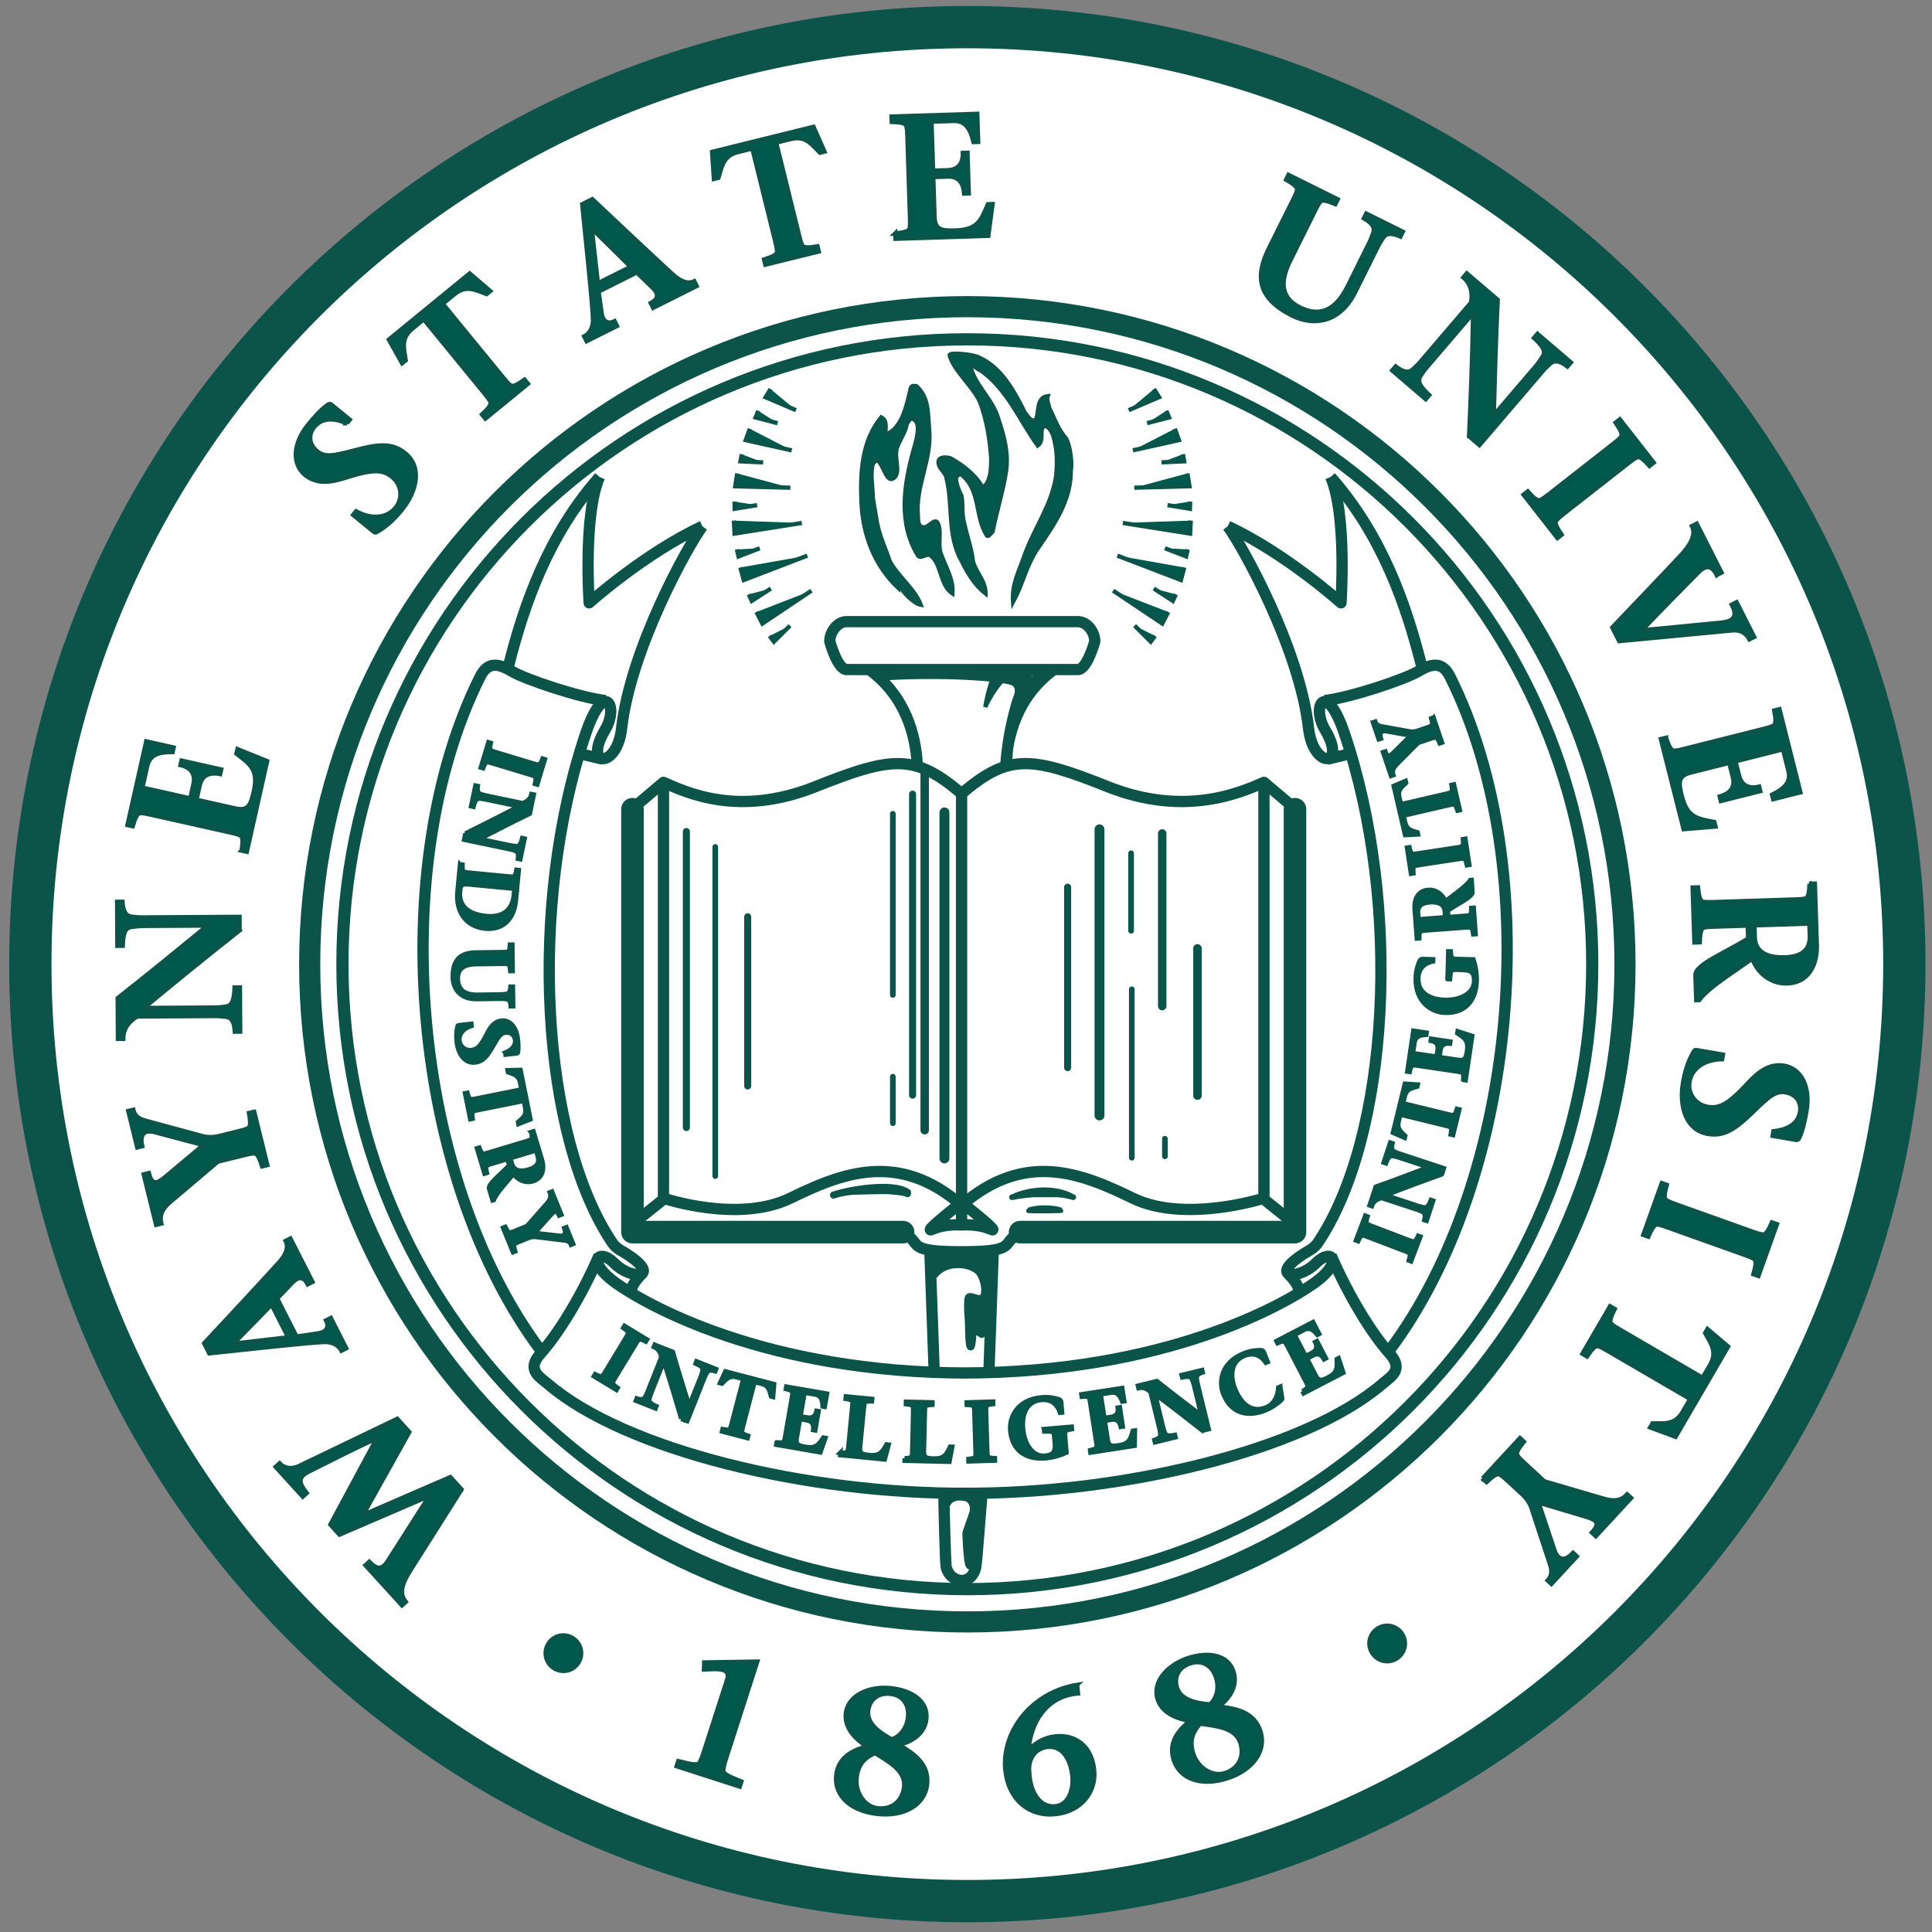
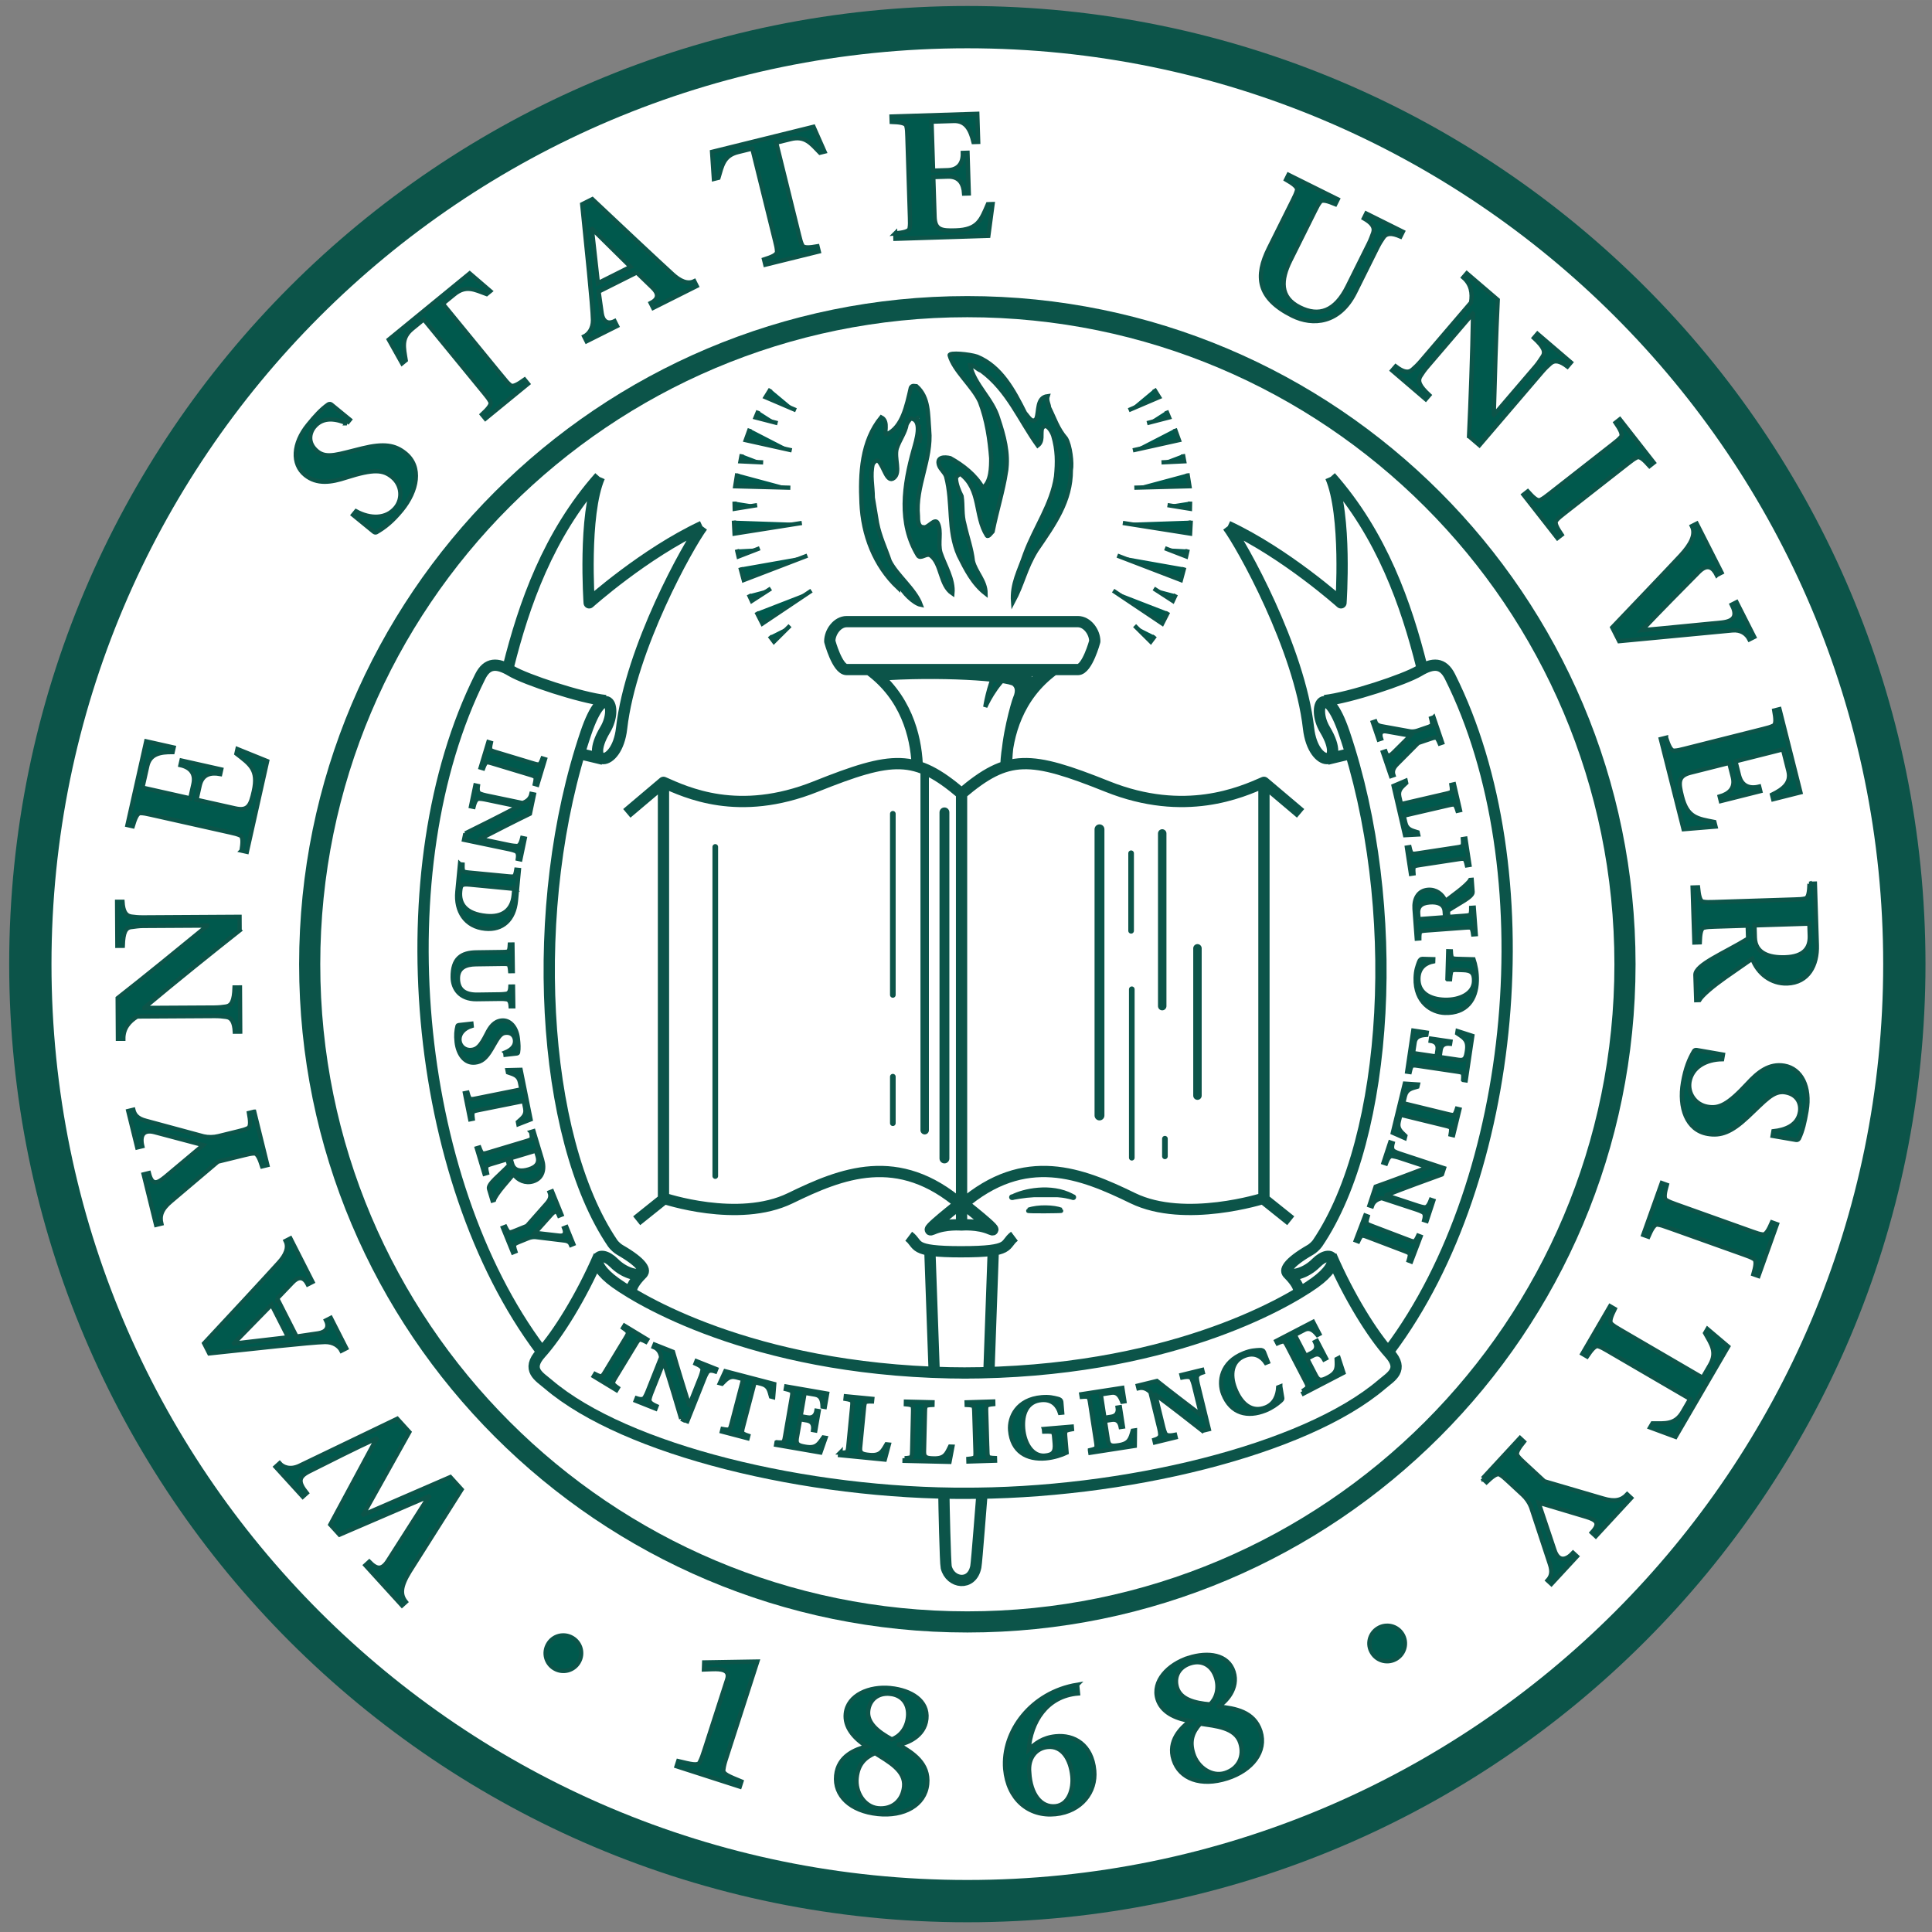
<svg xmlns="http://www.w3.org/2000/svg" height="250" viewBox="0 0 250 249.997" width="250">
  <rect x="0" y="0" width="250" height="249.997" fill="#808080" stroke="none" />
  <g transform="matrix(1.25 0 0 -1.25 -593.51 570.2)">
    <g transform="matrix(2.044 0 0 2.044 -598.33 -370.01)" stroke="#0c5449">
      <path d="m574.01 307.91c26.208 0 47.455 21.246 47.455 47.455 0 26.207-21.247 47.454-47.455 47.454s-47.455-21.247-47.455-47.454c0-26.209 21.247-47.455 47.455-47.455z" stroke-width="2.142" fill="#fff" />
      <g fill="none">
        <path d="m574.01 322.05c18.394 0 33.307 14.912 33.307 33.307 0 18.394-14.913 33.306-33.307 33.306s-33.307-14.912-33.307-33.306c0-18.395 14.913-33.307 33.307-33.307z" stroke-width="1.071" />
-         <path d="m574.01 323.71c17.479 0 31.649 14.171 31.649 31.649 0 17.48-14.17 31.65-31.649 31.65s-31.649-14.17-31.649-31.65c0-17.478 14.17-31.649 31.649-31.649z" stroke-width=".618" />
-         <path stroke-linejoin="round" d="m557.05 363.21v-21.418h13.706m19.848 21.418v-21.418h-13.923" stroke-linecap="round" stroke-width="1.142" />
      </g>
      <path d="m543.72 325.1c0.389-0.4 0.65-0.439 0.976 0.098l2.043 3.2-0.012 0.013-4.515-1.943-0.465 0.511 2.34 4.346-0.011 0.013c-1.063-0.49-2.245-1.086-3.419-1.676-0.521-0.27-0.551-0.526-0.101-1.086l-0.204-0.184-1.376 1.511 0.203 0.184c0.172-0.201 0.535-0.349 0.997-0.133l4.962 2.386 0.613-0.674-2.332-4.171 0.012-0.012 4.395 1.905 0.572-0.629-2.626-4.15c-0.475-0.769-0.494-1.18-0.198-1.545l-0.197-0.179-1.853 2.036 0.196 0.179zm-4.109 11.367-2.738-0.319-0.008 0.016 1.907 1.952 0.839-1.649zm-0.552 1.964 0.759 0.793c0.283 0.303 0.564 0.356 0.784-0.078l0.245 0.124-1.119 2.202-0.245-0.125c0.173-0.339-0.007-0.728-0.345-1.098-0.609-0.678-2.72-2.952-3.782-4.087l0.261-0.513c2.073 0.22 5.128 0.561 5.864 0.577 0.435 0.003 0.714-0.213 0.83-0.442l0.245 0.125-0.782 1.538-0.245-0.125c0.184-0.362-0.004-0.597-0.392-0.655l-1.099-0.162-0.979 1.926zm-1.165 9.462 0.667-2.708-0.267-0.065c-0.119 0.371-0.236 0.661-0.399 0.658-0.172-0.007-0.301-0.038-0.533-0.096l-1.307-0.321-2.368-2.005c-0.486-0.402-0.594-0.739-0.497-1.134l-0.266-0.065-0.631 2.561 0.266 0.065c0.162-0.652 0.422-0.525 0.825-0.198l1.927 1.615-2.458 0.652c-0.605 0.162-0.752-0.202-0.627-0.71l-0.258-0.063-0.455 1.848 0.258 0.063c0.059-0.24 0.191-0.445 0.648-0.561l2.911-0.787c0.231-0.053 0.504-0.05 0.754 0.012l0.98 0.241c0.232 0.057 0.361 0.088 0.516 0.164 0.146 0.072 0.115 0.383 0.047 0.768l0.267 0.066zm-0.739 9.178c-1.357-1.071-3.234-2.578-4.82-3.907v-0.017l3.541 0.02c0.222 0.002 0.416 0.022 0.585 0.049 0.292 0.045 0.414 0.285 0.437 0.968l0.274 0.001 0.013-2.24-0.274-0.002c-0.029 0.478-0.155 0.717-0.447 0.75-0.169 0.025-0.364 0.043-0.585 0.041l-3.913-0.023c-0.406-0.251-0.705-0.597-0.701-1.129l-0.275-0.001-0.012 2.063c1.401 1.097 3.093 2.479 4.529 3.656v0.017l-3.249-0.019c-0.222-0.001-0.416-0.037-0.584-0.056-0.292-0.028-0.415-0.259-0.437-0.95l-0.275-0.002-0.013 2.232 0.274 0.001c0.03-0.469 0.155-0.708 0.448-0.75 0.168-0.026 0.363-0.042 0.584-0.041l4.896 0.029 0.004-0.69zm0.098 4.041c0.059 0.386 0.083 0.698-0.064 0.767-0.156 0.071-0.286 0.1-0.519 0.153l-4.009 0.898c-0.233 0.052-0.363 0.081-0.534 0.083-0.164 0-0.275-0.292-0.386-0.666l-0.268 0.06 0.951 4.242 1.391-0.312-0.053-0.234c-0.642 0.008-1.146-0.097-1.282-0.701l-0.246-1.097 2.419-0.543 0.161 0.718c0.122 0.544-0.163 0.853-0.656 0.963l0.053 0.233 2.013-0.451-0.052-0.233c-0.479 0.089-0.909-0.005-1.039-0.584l-0.16-0.717 1.961-0.439c0.656-0.147 0.78 0.161 0.938 0.869 0.246 1.097-0.192 1.368-0.88 1.903l0.053 0.233 1.505-0.609-1.029-4.596-0.268 0.06zm5.333 21.641c-0.532 0.23-1.206 0.357-1.649-0.184-0.252-0.309-0.351-0.822 0.156-1.237 0.48-0.392 1.095-0.129 2.275 0.153 1.099 0.268 1.662 0.174 2.183-0.253 0.843-0.688 0.612-1.895-0.189-2.875-0.466-0.568-0.856-0.879-1.284-1.123-0.037-0.016-0.081-0.014-0.136 0.031l-1.041 0.851 0.151 0.185c0.719-0.393 1.525-0.4 2.001 0.182 0.365 0.446 0.327 1.141-0.174 1.549-0.453 0.371-0.923 0.424-2.332-0.026-0.749-0.245-1.473-0.362-2.077 0.131-0.678 0.555-0.625 1.598 0.148 2.544 0.364 0.446 0.653 0.77 1.029 1.034 0.059 0.032 0.117 0.019 0.152-0.009l0.938-0.768-0.151-0.185zm7.916 2.324c0.151-0.185 0.235-0.287 0.37-0.395 0.128-0.101 0.389 0.055 0.714 0.287l0.174-0.213-2.158-1.766-0.174 0.212c0.292 0.273 0.497 0.498 0.423 0.644-0.079 0.153-0.164 0.255-0.315 0.441l-3.056 3.732-0.576-0.471c-0.582-0.476-0.436-0.963-0.336-1.602l-0.185-0.151-0.673 1.2 4.097 3.353 1.043-0.897-0.185-0.151c-0.607 0.224-1.048 0.469-1.637-0.013l-0.583-0.477 3.057-3.733zm4.799 4.775-0.305 2.739 0.017 0.008 1.942-1.918-1.654-0.829zm1.967 0.541 0.789-0.763c0.301-0.285 0.353-0.566-0.083-0.784l0.124-0.245 2.207 1.107-0.123 0.245c-0.34-0.17-0.728 0.011-1.097 0.351-0.674 0.613-2.937 2.736-4.067 3.804l-0.514-0.258c0.209-2.075 0.533-5.13 0.545-5.867 0.002-0.435-0.216-0.713-0.446-0.828l0.123-0.245 1.544 0.774-0.123 0.245c-0.365-0.182-0.598 0.007-0.654 0.395l-0.156 1.101 1.931 0.968zm8.22 1.892c0.058-0.232 0.089-0.361 0.164-0.516 0.073-0.146 0.375-0.117 0.769-0.048l0.066-0.266-2.708-0.668-0.066 0.266c0.381 0.121 0.662 0.236 0.658 0.4-0.006 0.172-0.037 0.301-0.095 0.532l-1.157 4.684-0.722-0.178c-0.731-0.18-0.807-0.683-0.991-1.303l-0.233-0.058-0.092 1.373 5.139 1.27 0.557-1.258-0.232-0.057c-0.452 0.463-0.745 0.874-1.484 0.691l-0.73-0.18 1.157-4.684zm4.87 0.089c0.389 0.039 0.697 0.093 0.727 0.253 0.03 0.17 0.026 0.302 0.018 0.541l-0.13 4.106c-0.007 0.239-0.011 0.371-0.052 0.539-0.04 0.157-0.352 0.192-0.742 0.206l-0.009 0.274 4.345 0.138 0.045-1.425-0.238-0.007c-0.154 0.624-0.381 1.086-1 1.067l-1.124-0.036 0.079-2.478 0.734 0.023c0.557 0.018 0.785 0.371 0.769 0.875l0.24 0.008 0.064-2.062-0.238-0.007c-0.033 0.486-0.232 0.878-0.824 0.859l-0.735-0.023 0.064-2.009c0.021-0.672 0.35-0.715 1.076-0.692 1.124 0.036 1.276 0.528 1.623 1.327l0.239 0.008-0.215-1.61-4.707-0.15-0.009 0.275zm20.011-1.372c-0.485-0.975-0.551-1.862 0.48-2.374 0.967-0.481 1.786-0.207 2.413 1.053l1.084 2.18c0.099 0.198 0.161 0.384 0.221 0.543 0.091 0.281-0.068 0.498-0.476 0.731l0.122 0.246 1.854-0.923-0.122-0.245c-0.439 0.189-0.709 0.184-0.871-0.061-0.099-0.14-0.201-0.306-0.3-0.504l-1.124-2.259c-0.788-1.585-2.142-1.702-3.181-1.185-1.783 0.887-1.888 2.007-1.19 3.41l1.22 2.449c0.105 0.214 0.164 0.333 0.208 0.499 0.039 0.159-0.219 0.337-0.556 0.533l0.122 0.246 2.498-1.242-0.123-0.246c-0.361 0.15-0.658 0.248-0.76 0.122-0.107-0.135-0.166-0.254-0.273-0.468l-1.246-2.505zm9.05-8.905c0.08 1.727 0.17 4.133 0.203 6.2l-0.013 0.012-2.303-2.69c-0.144-0.168-0.257-0.328-0.346-0.473-0.156-0.251-0.055-0.501 0.445-0.964l-0.179-0.208-1.701 1.456 0.179 0.208c0.38-0.29 0.642-0.351 0.859-0.153 0.13 0.111 0.27 0.247 0.414 0.415l2.544 2.974c0.077 0.47 0.009 0.924-0.394 1.269l0.179 0.208 1.567-1.341c-0.088-1.778-0.151-3.961-0.201-5.818l0.013-0.011 2.113 2.469c0.144 0.168 0.244 0.339 0.34 0.478 0.169 0.239 0.075 0.483-0.433 0.952l0.179 0.209 1.695-1.45-0.178-0.209c-0.374 0.285-0.636 0.346-0.86 0.153-0.129-0.111-0.27-0.247-0.414-0.415l-3.182-3.72-0.526 0.449zm4.824-3.904c-0.188-0.147-0.293-0.229-0.403-0.361-0.104-0.126 0.047-0.39 0.271-0.721l-0.216-0.168-1.718 2.196 0.216 0.169c0.266-0.298 0.487-0.507 0.634-0.437 0.154 0.076 0.259 0.158 0.448 0.305l3.234 2.531c0.188 0.148 0.293 0.229 0.404 0.361 0.103 0.126-0.048 0.391-0.272 0.72l0.217 0.17 1.718-2.196-0.216-0.17c-0.267 0.298-0.487 0.507-0.634 0.437-0.154-0.076-0.26-0.157-0.448-0.304l-3.235-2.532zm7.721-3.122c-0.2 0.395-0.474 0.584-0.903 0.157-0.866-0.876-1.917-1.935-2.881-2.951 1.349 0.119 2.706 0.262 4.052 0.389 0.684 0.079 0.75 0.4 0.493 0.905l0.245 0.125 0.893-1.761-0.245-0.124c-0.144 0.284-0.43 0.496-0.866 0.454-1.911-0.186-3.818-0.359-5.729-0.544l-0.352 0.695c0.932 0.979 2.691 2.814 3.462 3.642 0.527 0.566 0.786 1.074 0.573 1.492l0.245 0.124 1.258-2.479-0.245-0.124zm-2.565-8.24c0.121-0.371 0.24-0.661 0.402-0.656 0.173 0.007 0.301 0.039 0.533 0.098l3.983 1.003c0.232 0.059 0.361 0.091 0.516 0.166 0.145 0.073 0.112 0.385 0.043 0.769l0.266 0.067 1.062-4.215-1.382-0.348-0.058 0.231c0.576 0.283 0.98 0.604 0.828 1.205l-0.274 1.09-2.403-0.606 0.178-0.712c0.137-0.541 0.53-0.689 1.02-0.566l0.058-0.232-2.001-0.503-0.058 0.232c0.467 0.136 0.808 0.413 0.664 0.988l-0.18 0.713-1.948-0.491c-0.653-0.164-0.624-0.495-0.447-1.199 0.274-1.09 0.788-1.134 1.643-1.302l0.059-0.232-1.619-0.134-1.152 4.567 0.267 0.067zm7.256-9.416 0.02-0.619c0.019-0.611-0.294-1.055-1.251-1.085-0.831-0.027-1.503 0.218-1.529 0.996l-0.018 0.619 2.778 0.089zm0.006 2.02c-0.014-0.39-0.048-0.702-0.206-0.743-0.167-0.04-0.3-0.044-0.539-0.051l-4.106-0.132c-0.238-0.007-0.371-0.011-0.541 0.019-0.16 0.03-0.213 0.338-0.253 0.727l-0.274-0.009 0.089-2.787 0.274 0.009c0.014 0.389 0.049 0.701 0.206 0.742 0.167 0.04 0.3 0.044 0.539 0.052l1.681 0.053 0.022-0.654c-1.2-0.739-2.686-1.326-2.67-1.848l0.041-1.274 0.159 0.005c0.151 0.252 0.712 0.722 1.319 1.149l1.36 0.947c0.281-0.761 0.962-1.28 1.767-1.255 1.08 0.035 1.538 0.935 1.506 1.944l-0.099 3.115-0.275-0.009zm-1.827-12.533c0.577 0.062 1.226 0.282 1.344 0.971 0.068 0.393-0.098 0.89-0.742 1-0.612 0.105-1.018-0.426-1.906-1.253-0.826-0.773-1.362-0.968-2.025-0.853-1.073 0.184-1.465 1.348-1.25 2.596 0.125 0.724 0.312 1.186 0.564 1.609 0.025 0.032 0.064 0.052 0.134 0.041l1.326-0.23-0.041-0.235c-0.82-0.011-1.524-0.402-1.653-1.143-0.097-0.568 0.278-1.153 0.914-1.264 0.576-0.098 1.012 0.087 2.017 1.171 0.532 0.582 1.106 1.04 1.872 0.908 0.865-0.15 1.332-1.083 1.125-2.287-0.099-0.566-0.19-0.992-0.387-1.406-0.037-0.058-0.093-0.075-0.137-0.067l-1.195 0.206 0.04 0.236zm-5.349-4.877c-0.226 0.081-0.35 0.125-0.521 0.149-0.162 0.02-0.305-0.249-0.464-0.615l-0.258 0.092 0.938 2.627 0.258-0.093c-0.109-0.384-0.168-0.683-0.03-0.77 0.147-0.088 0.272-0.134 0.497-0.215l3.868-1.381c0.226-0.08 0.351-0.125 0.521-0.147 0.162-0.021 0.305 0.248 0.464 0.614l0.257-0.092-0.937-2.626-0.259 0.091c0.109 0.385 0.169 0.683 0.031 0.77-0.147 0.09-0.272 0.134-0.497 0.215l-3.868 1.381zm-3.037-6.255c-0.207 0.12-0.322 0.188-0.485 0.242-0.155 0.049-0.345-0.188-0.568-0.519l-0.238 0.138 1.404 2.409 0.238-0.138c-0.178-0.358-0.291-0.64-0.171-0.752 0.127-0.114 0.241-0.181 0.449-0.302l4.168-2.429 0.374 0.642c0.379 0.65 0.071 1.056-0.245 1.619l0.12 0.206 1.05-0.889-2.665-4.574-1.291 0.477 0.121 0.206c0.647 0.003 1.145-0.073 1.529 0.584l0.378 0.651-4.168 2.429zm-6.343-6.454 1.893 2.048 0.201-0.187c-0.244-0.304-0.422-0.561-0.33-0.696 0.099-0.14 0.198-0.23 0.373-0.392l0.988-0.914 2.979-0.873c0.602-0.183 0.943-0.088 1.219 0.211l0.202-0.187-1.791-1.937-0.202 0.187c0.457 0.494 0.207 0.641-0.288 0.797l-2.408 0.72 0.808-2.412c0.199-0.594 0.585-0.515 0.939-0.132l0.195-0.18-1.292-1.397-0.195 0.179c0.168 0.183 0.266 0.405 0.11 0.85l-0.944 2.864c-0.085 0.222-0.238 0.448-0.427 0.622l-0.741 0.686c-0.175 0.161-0.272 0.252-0.42 0.34-0.141 0.082-0.384-0.115-0.668-0.384l-0.201 0.187zm-47.008-9.625c-0.43 0.253-0.575 0.797-0.32 1.232 0.249 0.432 0.798 0.574 1.231 0.319 0.431-0.253 0.574-0.802 0.32-1.231-0.252-0.43-0.8-0.572-1.231-0.32zm8.727-4.458c-0.101-0.311-0.141-0.438-0.172-0.68-0.029-0.204 0.285-0.324 0.918-0.584l-0.084-0.261-3.202 1.032 0.084 0.262c0.648-0.155 0.991-0.246 1.087-0.063 0.107 0.216 0.148 0.343 0.249 0.655l1.143 3.547c0.165 0.515-0.361 0.525-0.736 0.516l-0.442-0.016 0.013 0.359 2.692 0.044-1.55-4.811zm8.278 3.174c0.644-0.067 0.967-0.555 0.901-1.18-0.062-0.599-0.432-0.987-0.82-1.125-0.708 0.385-1.257 0.835-1.194 1.442 0.056 0.537 0.471 0.93 1.113 0.863zm-1.697-4.255c0.071 0.687 0.409 1.025 0.931 1.255 0.668-0.426 1.555-0.883 1.47-1.702-0.075-0.713-0.603-1.165-1.324-1.09-0.688 0.072-1.154 0.805-1.077 1.537zm1.719 4.547c-1.066 0.11-2.172-0.345-2.271-1.295-0.068-0.652 0.38-1.223 1.064-1.659-0.567-0.146-1.446-0.473-1.55-1.468-0.106-1.021 0.719-1.811 2.111-1.956 1.32-0.137 2.387 0.446 2.498 1.512 0.109 1.047-0.717 1.578-1.431 1.991l0.002 0.017c0.398 0.058 1.298 0.409 1.39 1.298 0.096 0.916-0.765 1.451-1.813 1.56zm7.022-4.266c-0.074 0.73 0.347 1.226 0.929 1.284 0.739 0.076 1.164-0.611 1.252-1.474 0.065-0.642-0.164-1.458-0.86-1.528-0.714-0.072-1.261 0.593-1.321 1.718zm2.426 4.435c-2.319-0.386-3.802-2.359-3.645-4.266 0.137-1.534 1.197-2.424 2.544-2.288 1.321 0.134 2.066 1.134 1.966 2.21-0.123 1.313-1.02 1.828-1.954 1.733-0.661-0.066-1.03-0.371-1.366-0.671 0.109 1.399 0.911 2.707 2.499 2.841l-0.044 0.441zm5.733 1.084c0.615 0.196 1.107-0.121 1.298-0.72 0.183-0.573 0-1.078-0.301-1.359-0.802 0.07-1.485 0.26-1.671 0.842-0.164 0.515 0.059 1.04 0.674 1.237zm0.151-4.58c-0.211 0.658-0.036 1.104 0.35 1.525 0.782-0.122 1.778-0.186 2.028-0.97 0.218-0.684-0.084-1.309-0.776-1.53-0.658-0.209-1.379 0.275-1.602 0.975zm-0.248 4.856c-1.021-0.326-1.852-1.186-1.562-2.097 0.2-0.624 0.839-0.967 1.641-1.093-0.461-0.361-1.136-1.013-0.832-1.966 0.311-0.978 1.386-1.37 2.717-0.945 1.265 0.404 2.009 1.365 1.684 2.386-0.321 1.004-1.29 1.159-2.109 1.251l-0.006 0.017c0.342 0.211 1.025 0.894 0.754 1.745-0.28 0.878-1.284 1.022-2.287 0.702zm10.54-0.034c-0.424-0.262-0.973-0.137-1.238 0.291-0.268 0.421-0.138 0.973 0.29 1.239 0.424 0.262 0.976 0.133 1.239-0.291 0.262-0.424 0.132-0.976-0.291-1.239zm-45.795 45.335c-0.111 0.033-0.172 0.052-0.255 0.059-0.079 0.006-0.141-0.127-0.209-0.308l-0.127 0.038 0.39 1.292 0.127-0.038c-0.043-0.189-0.065-0.334 0.004-0.373 0.072-0.04 0.135-0.059 0.245-0.092l1.903-0.575c0.11-0.033 0.172-0.052 0.255-0.059 0.078-0.006 0.141 0.127 0.209 0.309l0.127-0.039-0.39-1.292-0.127 0.038c0.044 0.189 0.065 0.334-0.004 0.373-0.073 0.04-0.134 0.059-0.245 0.092l-1.903 0.575zm-1.367-3.541c0.751 0.368 1.792 0.891 2.677 1.358l0.002 0.008-1.677 0.35c-0.105 0.022-0.199 0.033-0.281 0.037-0.143 0.009-0.225-0.093-0.305-0.413l-0.13 0.027 0.221 1.061 0.13-0.028c-0.035-0.228 0-0.354 0.135-0.399 0.077-0.029 0.167-0.057 0.273-0.079l1.853-0.387c0.217 0.077 0.394 0.211 0.447 0.462l0.13-0.027-0.204-0.977c-0.775-0.376-1.716-0.858-2.515-1.269l-0.001-0.008 1.538-0.322c0.105-0.021 0.201-0.024 0.283-0.032 0.14-0.017 0.222 0.08 0.303 0.404l0.13-0.027-0.221-1.057-0.13 0.028c0.034 0.225-0.001 0.35-0.135 0.4-0.077 0.029-0.167 0.057-0.272 0.079l-2.319 0.484 0.068 0.327zm2.479-2.812-0.03-0.31c-0.074-0.772-0.573-1.137-1.383-1.06-1.075 0.103-1.385 0.636-1.328 1.241 0.032 0.329 0.068 0.386 0.506 0.343l2.235-0.214zm-2.751 1.245-0.134-1.394c-0.092-0.968 0.395-1.772 1.414-1.869 0.878-0.084 1.464 0.453 1.556 1.422l0.149 1.555-0.132 0.013c-0.032-0.19-0.067-0.333-0.145-0.343-0.083-0.01-0.147-0.003-0.262 0.008l-1.979 0.189c-0.115 0.011-0.179 0.017-0.258 0.042-0.075 0.024-0.082 0.171-0.077 0.365l-0.132 0.012zm0.812-5.064c-0.527-0.007-0.923-0.176-0.915-0.732 0.007-0.523 0.307-0.815 0.988-0.805l1.177 0.016c0.107 0.001 0.201 0.016 0.283 0.025 0.14 0.023 0.199 0.14 0.209 0.367l0.132 0.002 0.014-1.002-0.133-0.001c-0.015 0.23-0.077 0.345-0.219 0.36-0.081 0.013-0.176 0.019-0.283 0.018l-1.22-0.016c-0.857-0.012-1.207 0.544-1.215 1.105-0.013 0.964 0.446 1.257 1.204 1.267l1.323 0.018c0.115 0.002 0.18 0.003 0.261 0.021 0.077 0.018 0.097 0.169 0.107 0.357l0.133 0.002 0.018-1.349-0.133-0.002c-0.016 0.188-0.039 0.338-0.116 0.354-0.081 0.016-0.146 0.015-0.262 0.014l-1.353-0.019zm1.479-4.467c0.26 0.107 0.531 0.297 0.494 0.633-0.021 0.193-0.165 0.399-0.481 0.364-0.297-0.032-0.414-0.335-0.716-0.839-0.28-0.471-0.502-0.632-0.826-0.669-0.523-0.058-0.863 0.43-0.931 1.038-0.039 0.353-0.014 0.593 0.046 0.825 0.007 0.017 0.023 0.032 0.057 0.035l0.647 0.072 0.012-0.114c-0.379-0.115-0.654-0.392-0.614-0.754 0.031-0.276 0.285-0.498 0.595-0.463 0.281 0.03 0.459 0.175 0.78 0.815 0.169 0.342 0.373 0.632 0.748 0.675 0.422 0.047 0.764-0.325 0.83-0.912 0.031-0.278 0.046-0.487 0.01-0.706-0.01-0.032-0.033-0.047-0.055-0.049l-0.583-0.066-0.013 0.115zm-1.352-2.919c-0.113-0.023-0.177-0.036-0.253-0.069-0.072-0.032-0.064-0.178-0.039-0.37l-0.13-0.026-0.266 1.323 0.13 0.026c0.051-0.186 0.1-0.324 0.179-0.327 0.083 0 0.146 0.012 0.26 0.035l2.289 0.46-0.071 0.353c-0.072 0.357-0.313 0.404-0.609 0.507l-0.023 0.113 0.666 0.016 0.505-2.512-0.621-0.242-0.022 0.113c0.233 0.208 0.438 0.342 0.366 0.703l-0.072 0.356-2.289-0.459zm2.907-2.052 0.086-0.287c0.086-0.283-0.006-0.529-0.449-0.662-0.386-0.116-0.731-0.086-0.839 0.275l-0.086 0.287 1.288 0.387zm-0.248 0.945c0.042-0.183 0.064-0.333-0.005-0.372-0.073-0.04-0.134-0.059-0.245-0.092l-1.904-0.572c-0.11-0.033-0.172-0.051-0.255-0.058-0.078-0.006-0.142 0.132-0.208 0.308l-0.128-0.038 0.388-1.293 0.128 0.038c-0.043 0.185-0.065 0.335 0.004 0.373 0.073 0.041 0.135 0.058 0.245 0.091l0.78 0.236 0.091-0.305c-0.469-0.494-1.091-0.953-1.019-1.195l0.178-0.592 0.074 0.023c0.039 0.137 0.243 0.426 0.474 0.702l0.518 0.611c0.226-0.321 0.609-0.478 0.982-0.367 0.501 0.151 0.603 0.629 0.463 1.097l-0.434 1.444-0.127-0.039zm-0.916-6.099-0.508 1.251 0.123 0.049c0.083-0.169 0.159-0.3 0.237-0.287 0.082 0.015 0.142 0.039 0.249 0.082l0.604 0.245 0.994 1.125c0.204 0.227 0.232 0.395 0.159 0.578l0.122 0.049 0.481-1.182-0.123-0.049c-0.123 0.301-0.239 0.222-0.408 0.037l-0.812-0.907 1.223-0.141c0.301-0.036 0.346 0.149 0.251 0.383l0.119 0.048 0.347-0.853-0.119-0.049c-0.045 0.112-0.123 0.201-0.35 0.224l-1.449 0.175c-0.114 0.009-0.244-0.012-0.359-0.058l-0.453-0.184c-0.107-0.044-0.167-0.069-0.236-0.115-0.065-0.044-0.028-0.191 0.031-0.371l-0.123-0.05zm5.189-6.348c-0.06-0.1-0.093-0.154-0.121-0.233-0.025-0.074 0.088-0.168 0.246-0.279l-0.069-0.114-1.153 0.7 0.069 0.114c0.171-0.089 0.307-0.147 0.361-0.09 0.057 0.061 0.091 0.116 0.151 0.215l1.031 1.699c0.06 0.098 0.093 0.154 0.121 0.232 0.026 0.075-0.088 0.169-0.246 0.28l0.069 0.113 1.153-0.7-0.069-0.113c-0.171 0.088-0.306 0.146-0.361 0.088-0.057-0.06-0.091-0.114-0.15-0.214l-1.032-1.698zm3.333-2.08c-0.234 0.804-0.57 1.919-0.878 2.871l-0.008 0.003-0.633-1.592c-0.039-0.1-0.066-0.191-0.084-0.271-0.032-0.139 0.052-0.238 0.354-0.371l-0.048-0.124-1.008 0.401 0.049 0.124c0.22-0.074 0.349-0.062 0.418 0.063 0.041 0.071 0.085 0.156 0.124 0.255l0.699 1.759c-0.038 0.228-0.14 0.425-0.379 0.52l0.049 0.123 0.928-0.368c0.238-0.828 0.551-1.838 0.819-2.695l0.007-0.003 0.581 1.461c0.04 0.099 0.059 0.193 0.081 0.272 0.041 0.136-0.041 0.233-0.347 0.369l0.049 0.123 1.003-0.399-0.048-0.123c-0.216 0.072-0.346 0.058-0.418-0.065-0.042-0.071-0.086-0.156-0.124-0.255l-0.876-2.201-0.31 0.123zm3.132-0.402c-0.029-0.112-0.045-0.174-0.049-0.257-0.003-0.079 0.132-0.137 0.316-0.198l-0.034-0.129-1.305 0.342 0.033 0.129c0.19-0.037 0.336-0.053 0.372 0.017 0.037 0.075 0.053 0.136 0.083 0.249l0.59 2.258-0.348 0.092c-0.353 0.092-0.501-0.104-0.723-0.325l-0.111 0.029 0.277 0.605 2.479-0.648-0.054-0.664-0.112 0.03c-0.085 0.301-0.115 0.543-0.471 0.637l-0.353 0.092-0.59-2.259zm1.698-0.784c0.188-0.019 0.339-0.024 0.37 0.049 0.03 0.077 0.041 0.141 0.061 0.254l0.339 1.959c0.02 0.115 0.031 0.178 0.028 0.261-0.004 0.078-0.148 0.126-0.332 0.17l0.023 0.131 2.073-0.359-0.118-0.679-0.114 0.02c-0.012 0.31-0.074 0.551-0.369 0.603l-0.537 0.093-0.204-1.183 0.35-0.06c0.266-0.047 0.409 0.098 0.45 0.338l0.114-0.019-0.17-0.983-0.114 0.02c0.031 0.233-0.024 0.438-0.307 0.487l-0.351 0.061-0.166-0.959c-0.055-0.32 0.097-0.373 0.443-0.432 0.536-0.094 0.656 0.125 0.899 0.47l0.114-0.019-0.259-0.742-2.245 0.388 0.022 0.131zm3.227-0.524c0.193-0.006 0.34 0.001 0.364 0.077 0.026 0.078 0.032 0.143 0.044 0.257l0.192 1.979c0.011 0.115 0.018 0.18 0.009 0.262-0.01 0.078-0.153 0.114-0.344 0.145l0.014 0.132 1.343-0.13-0.014-0.133c-0.192 0.006-0.34-0.001-0.364-0.076-0.025-0.08-0.031-0.144-0.043-0.259l-0.195-2.008c-0.029-0.29 0.126-0.33 0.472-0.365 0.545-0.053 0.649 0.174 0.861 0.537l0.12-0.012-0.204-0.76-2.268 0.223 0.013 0.131zm3.257-0.285c0.193 0.009 0.339 0.026 0.359 0.103 0.018 0.081 0.02 0.145 0.023 0.261l0.046 1.986c0.003 0.116 0.004 0.181-0.011 0.262-0.015 0.078-0.16 0.102-0.353 0.119l0.003 0.134 1.349-0.032-0.003-0.133c-0.193-0.008-0.339-0.026-0.358-0.102-0.019-0.081-0.021-0.146-0.023-0.262l-0.048-2.016c-0.006-0.291 0.152-0.322 0.498-0.33 0.548-0.012 0.636 0.221 0.82 0.599l0.12-0.004-0.146-0.771-2.279 0.053 0.003 0.133zm4.193 0.368c0.003-0.115 0.006-0.18 0.026-0.26 0.019-0.077 0.165-0.094 0.359-0.101l0.004-0.132-1.349-0.042-0.004 0.133c0.192 0.019 0.337 0.045 0.352 0.122 0.014 0.082 0.012 0.146 0.009 0.262l-0.061 1.987c-0.003 0.114-0.005 0.179-0.025 0.261-0.02 0.076-0.166 0.092-0.359 0.1l-0.004 0.132 1.349 0.042 0.003-0.133c-0.192-0.019-0.337-0.045-0.351-0.122-0.015-0.082-0.013-0.147-0.009-0.262l0.06-1.987zm2.862 1.113 1.413 0.119 0.011-0.131c-0.191-0.034-0.334-0.068-0.345-0.146-0.01-0.083-0.005-0.147 0.005-0.258l0.067-0.785c-0.245-0.116-0.646-0.253-1.064-0.288-0.943-0.08-1.705 0.333-1.797 1.422-0.056 0.656 0.349 1.568 1.595 1.674 0.398 0.034 0.6-0.027 0.815-0.078 0.123-0.028 0.175-0.084 0.181-0.151l0.046-0.551-0.115-0.011c-0.101 0.323-0.351 0.697-0.932 0.648-0.734-0.062-0.99-0.694-0.931-1.442 0.066-0.78 0.486-1.424 1.097-1.372 0.409 0.035 0.538 0.183 0.502 0.614l-0.024 0.273c-0.009 0.111-0.014 0.175-0.038 0.255-0.024 0.075-0.175 0.084-0.474 0.076l-0.012 0.132zm2.332-1.074c0.185 0.042 0.33 0.086 0.334 0.165 0.005 0.083-0.005 0.146-0.023 0.26l-0.303 1.965c-0.018 0.115-0.028 0.177-0.057 0.255-0.029 0.074-0.18 0.072-0.368 0.056l-0.021 0.132 2.079 0.321 0.106-0.682-0.115-0.017c-0.111 0.29-0.246 0.499-0.543 0.453l-0.537-0.083 0.183-1.185 0.352 0.054c0.266 0.042 0.355 0.224 0.317 0.465l0.115 0.018 0.153-0.987-0.115-0.017c-0.045 0.232-0.163 0.408-0.447 0.364l-0.351-0.054 0.149-0.961c0.049-0.322 0.21-0.322 0.557-0.269 0.537 0.083 0.582 0.328 0.702 0.733l0.114 0.017-0.009-0.785-2.252-0.349-0.02 0.131zm5.699 0.982c-0.657 0.518-1.577 1.233-2.38 1.829l-0.007-0.001 0.406-1.665c0.025-0.103 0.056-0.194 0.088-0.27 0.054-0.131 0.181-0.162 0.505-0.096l0.031-0.13-1.053-0.257-0.031 0.129c0.221 0.067 0.319 0.154 0.302 0.295-0.007 0.082-0.02 0.176-0.046 0.279l-0.45 1.84c-0.163 0.163-0.36 0.264-0.609 0.203l-0.032 0.13 0.969 0.237c0.674-0.536 1.514-1.178 2.23-1.722l0.008 0.003-0.374 1.526c-0.024 0.104-0.064 0.191-0.092 0.268-0.046 0.135-0.168 0.166-0.495 0.1l-0.033 0.128 1.05 0.257 0.031-0.128c-0.218-0.067-0.316-0.153-0.302-0.295 0.006-0.082 0.02-0.177 0.045-0.28l0.562-2.301-0.323-0.079zm3.943 2.243 0.094-0.562c0.026-0.091-0.039-0.136-0.139-0.221-0.12-0.102-0.378-0.302-0.717-0.435-0.884-0.35-1.732-0.175-2.134 0.841-0.242 0.614-0.118 1.602 1.045 2.063 0.37 0.146 0.582 0.147 0.803 0.161 0.126 0.009 0.191-0.031 0.216-0.095l0.203-0.513-0.107-0.042c-0.185 0.281-0.537 0.565-1.074 0.352-0.642-0.253-0.76-0.931-0.481-1.65 0.301-0.77 0.836-1.24 1.546-0.959 0.457 0.181 0.615 0.608 0.638 1.018l0.107 0.042zm1.115-0.239c0.161 0.099 0.284 0.186 0.264 0.263-0.022 0.08-0.052 0.136-0.106 0.24l-0.914 1.763c-0.055 0.103-0.084 0.16-0.137 0.224-0.051 0.061-0.194 0.011-0.367-0.065l-0.061 0.118 1.866 0.969 0.318-0.611-0.102-0.053c-0.197 0.24-0.393 0.394-0.66 0.256l-0.482-0.252 0.553-1.064 0.315 0.164c0.239 0.124 0.265 0.326 0.153 0.543l0.102 0.053 0.461-0.885-0.104-0.054c-0.115 0.205-0.284 0.336-0.539 0.203l-0.315-0.164 0.448-0.863c0.15-0.289 0.302-0.239 0.614-0.077 0.483 0.251 0.446 0.497 0.43 0.919l0.103 0.053 0.243-0.747-2.023-1.051-0.06 0.118zm5.384 7.662c0.108-0.041 0.168-0.063 0.251-0.077 0.077-0.011 0.149 0.117 0.23 0.293l0.124-0.047-0.48-1.262-0.124 0.048c0.056 0.184 0.088 0.328 0.021 0.372-0.069 0.044-0.129 0.068-0.237 0.109l-1.858 0.707c-0.108 0.042-0.168 0.064-0.249 0.077-0.079 0.012-0.151-0.116-0.232-0.292l-0.123 0.047 0.48 1.261 0.124-0.047c-0.056-0.185-0.089-0.328-0.023-0.372 0.071-0.045 0.13-0.068 0.238-0.109l1.858-0.708zm1.688 3.317c-0.787-0.283-1.881-0.684-2.813-1.049l-0.002-0.008 1.627-0.537c0.102-0.033 0.195-0.055 0.276-0.068 0.14-0.024 0.233 0.067 0.35 0.377l0.125-0.042-0.339-1.029-0.126 0.041c0.06 0.224 0.039 0.353-0.09 0.413-0.073 0.037-0.16 0.075-0.261 0.109l-1.799 0.592c-0.225-0.052-0.415-0.165-0.496-0.41l-0.126 0.042 0.313 0.949c0.811 0.287 1.8 0.66 2.64 0.979l0.003 0.008-1.494 0.492c-0.101 0.033-0.196 0.046-0.275 0.064-0.139 0.032-0.231-0.055-0.348-0.369l-0.126 0.042 0.337 1.026 0.126-0.042c-0.057-0.22-0.037-0.348 0.091-0.413 0.073-0.038 0.16-0.076 0.262-0.108l2.249-0.742-0.104-0.317zm0.306 3.055c0.112-0.027 0.176-0.043 0.259-0.045 0.078-0.002 0.134 0.134 0.192 0.318l0.129-0.031-0.32-1.31-0.129 0.031c0.033 0.19 0.047 0.336-0.024 0.372-0.075 0.035-0.138 0.051-0.25 0.078l-2.267 0.554-0.085-0.349c-0.087-0.354 0.111-0.5 0.335-0.718l-0.028-0.112-0.608 0.267 0.607 2.489 0.664-0.043-0.027-0.113c-0.3-0.089-0.542-0.123-0.63-0.481l-0.086-0.354 2.268-0.553zm0.765 1.729c0.014 0.188 0.016 0.34-0.058 0.368-0.078 0.029-0.142 0.038-0.256 0.055l-1.966 0.292c-0.114 0.017-0.178 0.026-0.261 0.021-0.079-0.005-0.121-0.15-0.163-0.335l-0.13 0.019 0.309 2.081 0.682-0.102-0.017-0.114c-0.311-0.018-0.55-0.087-0.595-0.384l-0.079-0.537 1.186-0.176 0.052 0.351c0.04 0.267-0.108 0.406-0.349 0.441l0.016 0.115 0.988-0.146-0.018-0.115c-0.234 0.025-0.438-0.035-0.48-0.318l-0.051-0.353 0.961-0.142c0.321-0.048 0.37 0.106 0.422 0.452 0.08 0.539-0.141 0.654-0.492 0.888l0.018 0.114 0.748-0.241-0.335-2.254-0.132 0.02zm-0.795 5.103 0.04 1.417 0.134-0.004c0.01-0.193 0.029-0.339 0.105-0.358 0.081-0.02 0.145-0.022 0.257-0.025l0.787-0.022c0.087-0.255 0.178-0.669 0.166-1.089-0.027-0.947-0.523-1.656-1.614-1.625-0.66 0.019-1.52 0.523-1.485 1.773 0.012 0.399 0.095 0.593 0.169 0.801 0.042 0.119 0.104 0.164 0.172 0.162l0.553-0.016-0.004-0.115c-0.331-0.064-0.731-0.271-0.749-0.853-0.02-0.736 0.579-1.062 1.328-1.087 0.784-0.022 1.47 0.322 1.487 0.934 0.013 0.411-0.12 0.557-0.553 0.568l-0.274 0.009c-0.111 0.003-0.175 0.004-0.256-0.011-0.079-0.014-0.104-0.164-0.13-0.462l-0.133 0.003zm-1.46 3.041-0.022 0.299c-0.022 0.295 0.12 0.516 0.582 0.55 0.401 0.031 0.731-0.074 0.759-0.449l0.023-0.3-1.342-0.1zm0.038-0.976c-0.001 0.189 0.009 0.34 0.085 0.363 0.08 0.023 0.144 0.028 0.259 0.037l1.982 0.147c0.115 0.008 0.18 0.013 0.262 0.003 0.078-0.012 0.111-0.16 0.137-0.347l0.133 0.01-0.1 1.345-0.132-0.009c0.001-0.189-0.01-0.34-0.085-0.363-0.08-0.023-0.144-0.028-0.26-0.036l-0.811-0.061-0.024 0.316c0.565 0.381 1.271 0.696 1.252 0.948l-0.046 0.615-0.076-0.006c-0.069-0.125-0.33-0.364-0.614-0.582l-0.638-0.486c-0.151 0.363-0.492 0.6-0.88 0.57-0.522-0.039-0.724-0.483-0.688-0.97l0.112-1.504 0.132 0.01zm1.891 4.611c0.115 0.017 0.178 0.027 0.256 0.056 0.074 0.029 0.073 0.176 0.057 0.368l0.131 0.02 0.203-1.333-0.131-0.021c-0.042 0.189-0.085 0.33-0.164 0.335-0.083 0.005-0.146-0.005-0.26-0.022l-1.966-0.3c-0.114-0.017-0.177-0.027-0.255-0.056-0.075-0.028-0.073-0.175-0.057-0.368l-0.131-0.02-0.204 1.334 0.131 0.02c0.042-0.189 0.086-0.33 0.165-0.335 0.082-0.004 0.147 0.005 0.26 0.023l1.965 0.299zm-0.544 2.72c0.112 0.026 0.174 0.04 0.25 0.075 0.072 0.035 0.06 0.181 0.029 0.372l0.129 0.03 0.304-1.315-0.128-0.029c-0.057 0.184-0.111 0.321-0.19 0.321-0.083-0.002-0.145-0.016-0.258-0.043l-2.275-0.527 0.082-0.35c0.082-0.355 0.324-0.395 0.624-0.489l0.025-0.112-0.664-0.035-0.579 2.495 0.613 0.26 0.025-0.112c-0.227-0.215-0.427-0.354-0.345-0.713l0.084-0.355 2.274 0.527zm-0.624 3.863 0.433-1.278-0.126-0.043c-0.073 0.175-0.141 0.31-0.219 0.302-0.083-0.01-0.144-0.031-0.253-0.068l-0.617-0.209-1.059-1.065c-0.218-0.213-0.256-0.38-0.193-0.567l-0.125-0.043-0.41 1.21 0.126 0.042c0.104-0.308 0.224-0.236 0.405-0.061l0.863 0.857-1.213 0.214c-0.298 0.052-0.353-0.13-0.272-0.369l-0.123-0.041-0.296 0.872 0.123 0.041c0.039-0.113 0.111-0.206 0.335-0.243l1.436-0.26c0.115-0.016 0.245-0.002 0.363 0.037l0.462 0.157c0.11 0.037 0.171 0.057 0.243 0.1 0.068 0.041 0.039 0.189-0.009 0.372l0.126 0.043zm-26.047 14.842c-0.071-0.286 0.071-0.642 0-0.929m0 0.643c-0.071-0.143 0.143-0.357 0-0.5m-0.071 1.214c0-0.071 0-0.143 0.071-0.143m0-0.428c-0.071-0.214 0.071-0.5 0-0.714m0.5 0.572c0.136-1.5-0.714-2.856-0.571-4.355 0-0.214 0-0.571 0.285-0.571 0.215-0.072 0.572 0.5 0.714 0.214 0.214-0.429 0-1 0.143-1.499 0.214-0.643 0.678-1.357 0.607-2.071-0.643 0.428-0.536 1.5-1.107 1.928-0.214 0.143-0.499-0.214-0.642 0-1 1.642-0.714 3.57-0.214 5.354 0.143 0.5 0.428 1.428-0.072 1.571-0.072 0.071-0.214-0.143-0.285-0.285-0.072-0.429-0.358-0.786-0.5-1.215-0.143-0.499 0.214-1.213-0.143-1.499-0.357-0.285-0.5 0.572-0.785 0.857-0.143 0.071-0.214-0.071-0.286-0.143-0.143-0.571 0-1.142 0-1.713 0.072-0.428 0.143-0.857 0.215-1.285 0.142-0.714 0.428-1.285 0.642-1.928 0.357-0.714 1.285-1.428 1.571-2.213-0.357 0.071-0.928 0.642-1.072 0.999-0.071 0-0.071-0.071-0.071-0.142-1.213 1.142-1.784 2.713-1.856 4.284-0.071 1.499 0 3.14 0.999 4.354 0.429-0.214 0.072-0.928 0.286-0.856 0.786 0.357 1 1.427 1.213 2.355 0.072 0.144 0.215 0.072 0.287 0.072 0.642-0.571 0.571-1.428 0.642-2.213zm3.891-2.106c-0.154-0.998-0.465-1.964-0.679-3.034-0.071-0.072-0.214-0.286-0.285-0.214-0.642 0.999-0.286 2.355-1.356 3.141 0 0-0.215-0.143-0.215-0.214 0-0.286 0.143-0.643 0.286-0.928 0.071-0.5 0-0.929 0.143-1.428 0.142-0.643 0.357-1.214 0.428-1.857 0.143-0.571 0.643-0.999 0.643-1.642-0.643 0.5-1 1.214-1.357 1.928-0.571 1.285-0.285 2.642-0.642 3.998-0.072 0.214-0.286 0.357-0.358 0.571-0.143 0.429 0.286 0.429 0.572 0.357 0.642-0.357 1.285-0.856 1.642-1.499 0.428 0.285 0.428 1.071 0.428 1.499-0.071 0.929-0.214 1.928-0.571 2.856-0.357 0.786-1.321 1.571-1.535 2.356-0.02 0.157 1.008 0.057 1.392-0.071 1.214-0.5 1.856-1.714 2.428-2.856 0.142-0.143 0.357-0.571 0.571-0.286 0.143 0.357 0 1.071 0.571 1.142-0.072-0.214 0.071-0.428 0.071-0.571 0.286-0.571 0.428-1.071 0.857-1.57 0.214-0.357 0.321-1.25 0.25-1.607 0-1.571-0.821-2.713-1.749-4.069-0.571-0.928-0.679-1.678-1.178-2.606-0.071 0.928 0.321 1.57 0.607 2.427 0.499 1.357 1.356 2.5 1.57 3.927 0.071 0.714 0.071 1.356-0.143 2.07-0.071 0.215-0.357 0.714-0.571 0.357-0.071-0.285 0.072-0.642-0.214-0.856-0.928 1.285-1.499 2.784-2.856 3.784-0.214 0.071-0.356 0.285-0.571 0.285 0.215-0.999 1.142-1.713 1.428-2.713 0.285-0.857 0.535-1.749 0.393-2.677zm-12.639-7.112 0.299-0.587 2.487 1.667m-2.121-2.293 0.219-0.291 0.816 0.811m-2.091 1.584 0.154-0.33 0.967 0.626m-1.721 1.98 0.083-0.355 1.074 0.415m-1.277 2.363 0.009-0.364 1.136 0.184m-0.778 2.577-0.067-0.358 1.15-0.054m-0.245 2.612-0.139-0.337 1.115-0.288m-1.885-7.309 0.17-0.636 3.222 1.236m-3.721 1.773 0.034-0.657 3.408 0.538m-3.271 2.509-0.103-0.65 2.793-0.073m-2.053 2.985-0.208-0.576 2.332-0.517m-1.071 3.105-0.256-0.412 1.541-0.659m18.849-10.218-0.299-0.587-2.487 1.667m2.122-2.293-0.219-0.291-0.817 0.811m2.092 1.584-0.155-0.33-0.965 0.626m1.72 1.98-0.082-0.355-1.075 0.415m1.276 2.363-0.008-0.364-1.136 0.184m0.778 2.577 0.067-0.358-1.151-0.054m0.246 2.612 0.139-0.337-1.115-0.288m1.885-7.309-0.17-0.636-3.221 1.236m3.721 1.773-0.035-0.657-3.407 0.538m3.271 2.509 0.104-0.65-2.793-0.073m2.052 2.985 0.209-0.576-2.333-0.517m1.071 3.105 0.256-0.412-1.541-0.659m-5.96-13.282c-0.821-0.625-1.303-1.749-1.303-1.749s0.161 1.053 0.536 1.785" stroke-width="0.216" fill="#00594d" />
      <g stroke-linecap="round">
        <g>
          <path d="m571.85 365.16v-18.206m12.03 15.029v-8.745m1.785 2.927v-7.461" stroke-width=".428" fill="none" />
          <path d="m572.85 363.05v-17.527m7.853 16.67v-14.493" stroke-width=".5" fill="none" />
          <path d="m576.27 343.56c0.964 0.178 2.142 0.286 3.106 0m-3.07 0c0.535 0.286 1.927 0.607 2.998 0.036m-9.067 19.383v-9.174m0-4.141v-2.356m-8.993 13.993v-16.67m21.095 9.46v-8.531m1.678 0.963v-0.893m-1.713 15.35v-3.927" stroke-width="0.286" fill="#0c5449" />
          <path d="m66.746 76.949c-0.39-0.006-0.803 0.039-1.115 0.15h2.096c-0.223-0.089-0.59-0.145-0.98-0.15zm-1.115 0.211c-0.13 0.046 2.166 0.028 2.096 0h-2.096z" transform="matrix(.8 0 0 -.8 524.59 404.6)" stroke-width=".268" fill="none" />
        </g>
-         <path stroke-linejoin="round" d="m572.36 339.63c0.642 0.809 2.029 0.557 2.315 0.033s0.309-1.262-0.047-1.238c-0.357 0.024-0.571 0.261-0.595-0.071-0.024-0.333 0-0.738 0.024-0.976s0-1.213 0.095-1.381c0.095-0.166 0.142 0.572 0.142 0.714 0 0.143 0.297 0.022 0.44-0.097s0.394 3.905 0.203 4.072c-0.19 0.166-2.451 0.047-2.546 0.047-0.096 0-0.031-1.103-0.031-1.103zm-5.128 4.04c1.122 0.39 3.508 0.231 3.748 0.071m-3.748-0.075c0.821 0.286 2.999 0.642 3.748 0.142m2.011-15.772c0.273 0.541 1.042 0.276 1.042 0.276 0.249-0.151 0.333-0.453 0.261-0.714-0.071-0.261-0.356-0.975-0.356-1.071 0-0.094 0.048-1.452 0.166-1.619 0.119-0.166 0.429 0.167 0.429 0.382 0 0.214 0.166 3.379 0 3.379h-1.738l0.196-0.633zm-1.754 35.937v-15.243m-8.351 9.032v-8.567m-3.106 12.886v-14.993m19.309 12.173v-9.138" stroke-width="0.357" fill="#0c5449" />
      </g>
      <path stroke-linejoin="round" d="m575.79 370.21 2.196 0.036-0.964-1.018-0.428 0.75 0.642-0.178m-7.782 0.196c3.106 0.232 6.6-0.002 6.996-0.286 0.25-0.178 0.34-0.499 0.143-0.945-0.074-0.168-0.606-1.999-0.589-3.249m-1.254-37.009c-0.024-0.238-0.262-3.427-0.31-3.665-0.199-0.998-1.295-0.838-1.499-0.024-0.048 0.191-0.119 3.332-0.119 3.689m-15.226 11.242c-0.333-0.334-0.547-0.619-0.595-0.857m-1.642 1.713c-0.904-2.094-2.094-3.997-2.951-4.95-0.753-0.835-0.082-1.176 0.381-1.57 3.903-3.332 13.101-5.569 21.287-5.521m-18.517 37.177-1.19 0.286m1.323 2.684c-1.285 0.143-4.069 1.071-4.783 1.5-0.714 0.428-1.214 0.428-1.571-0.286-4.85-9.7-3.455-25.427 3.07-34.126m8.186 41.741c-0.714-0.952-3.632-6.174-4.093-10.233-0.238-2.094-1.976-1.975-0.833-0.071 0.714 1.19-0.048 2.57-0.976-0.167-2.958-8.725-2.294-20.464 1.357-25.845 0.08-0.117 0.254-0.27 0.36-0.33 2.329-1.336 0.71-1.669-0.289-0.668-0.798 0.797-1.428 0.07 0.071-1.001 1.5-1.07 7.533-4.569 17.885-4.569m-18.694 45.383c-0.833-1.928-0.524-6.378-0.524-6.378s2.785 2.499 5.735 3.879m-9.828-7.115c0.786 3.141 2.023 6.687 4.617 9.615m16.73-39.172 0.214-5.997m-3.284 35.411c1.857-1.357 2.356-3.355 2.428-4.784m2.248-1.356v-21.99s-0.821 0.073-1.463-0.214c-0.643-0.285 1.463 1.357 1.463 1.357m0-2.499c-2.642 0-2.106 0.357-2.677 0.785m-12.351 1.928-1.426-1.142m1.357 22.203-1.856-1.57m16.954 0.999c-2.356 1.999-3.463 1.928-7.39 0.357-3.926-1.57-6.565-0.286-7.708 0.214v-21.061s3.782-1.285 6.424 0c2.588 1.259 5.461 2.427 8.674-0.357m16.48-3.403c0.333-0.334 0.546-0.619 0.595-0.857m1.642 1.713c0.904-2.094 2.094-3.997 2.95-4.95 0.753-0.835 0.083-1.176-0.38-1.57-3.903-3.332-13.102-5.569-21.288-5.521m18.518 37.177 1.189 0.286m-1.323 2.684c1.284 0.143 4.069 1.071 4.783 1.5 0.714 0.428 1.214 0.428 1.571-0.286 4.849-9.7 3.455-25.427-3.07-34.126m-8.187 41.741c0.714-0.952 3.632-6.174 4.092-10.233 0.239-2.094 1.976-1.975 0.834-0.071-0.715 1.19 0.047 2.57 0.976-0.167 2.958-8.725 2.294-20.464-1.357-25.845-0.08-0.117-0.253-0.27-0.36-0.33-2.329-1.336-0.711-1.669 0.288-0.668 0.799 0.797 1.429 0.07-0.071-1.001-1.499-1.07-7.531-4.569-17.884-4.569m18.693 45.383c0.833-1.928 0.524-6.378 0.524-6.378s-2.785 2.499-5.735 3.879m9.828-7.115c-0.785 3.141-2.023 6.687-4.617 9.615m-17.086-39.172-0.215-5.997m3.285 35.411c-1.856-1.357-2.356-3.355-2.427-4.784m-2.249-1.356v-21.99s0.821 0.073 1.464-0.214c0.642-0.285-1.464 1.357-1.464 1.357m0-2.499c2.641 0 2.106 0.357 2.677 0.785m12.568 1.928 1.426-1.142m-1.357 22.203 1.856-1.57m-17.17 0.999c2.356 1.999 3.463 1.928 7.389 0.357 3.927-1.57 6.783-0.286 7.925 0.214v-21.061s-3.998-1.285-6.64 0c-2.588 1.259-5.461 2.427-8.674-0.357m5.89 27.13c0.473 0 0.857 1.428 0.857 1.428 0 0.473-0.384 0.999-0.857 0.999h-11.708c-0.474 0-0.857-0.526-0.857-0.999 0 0 0.383-1.428 0.857-1.428h11.708z" stroke-width="0.571" fill="none" />
    </g>
  </g>
</svg>